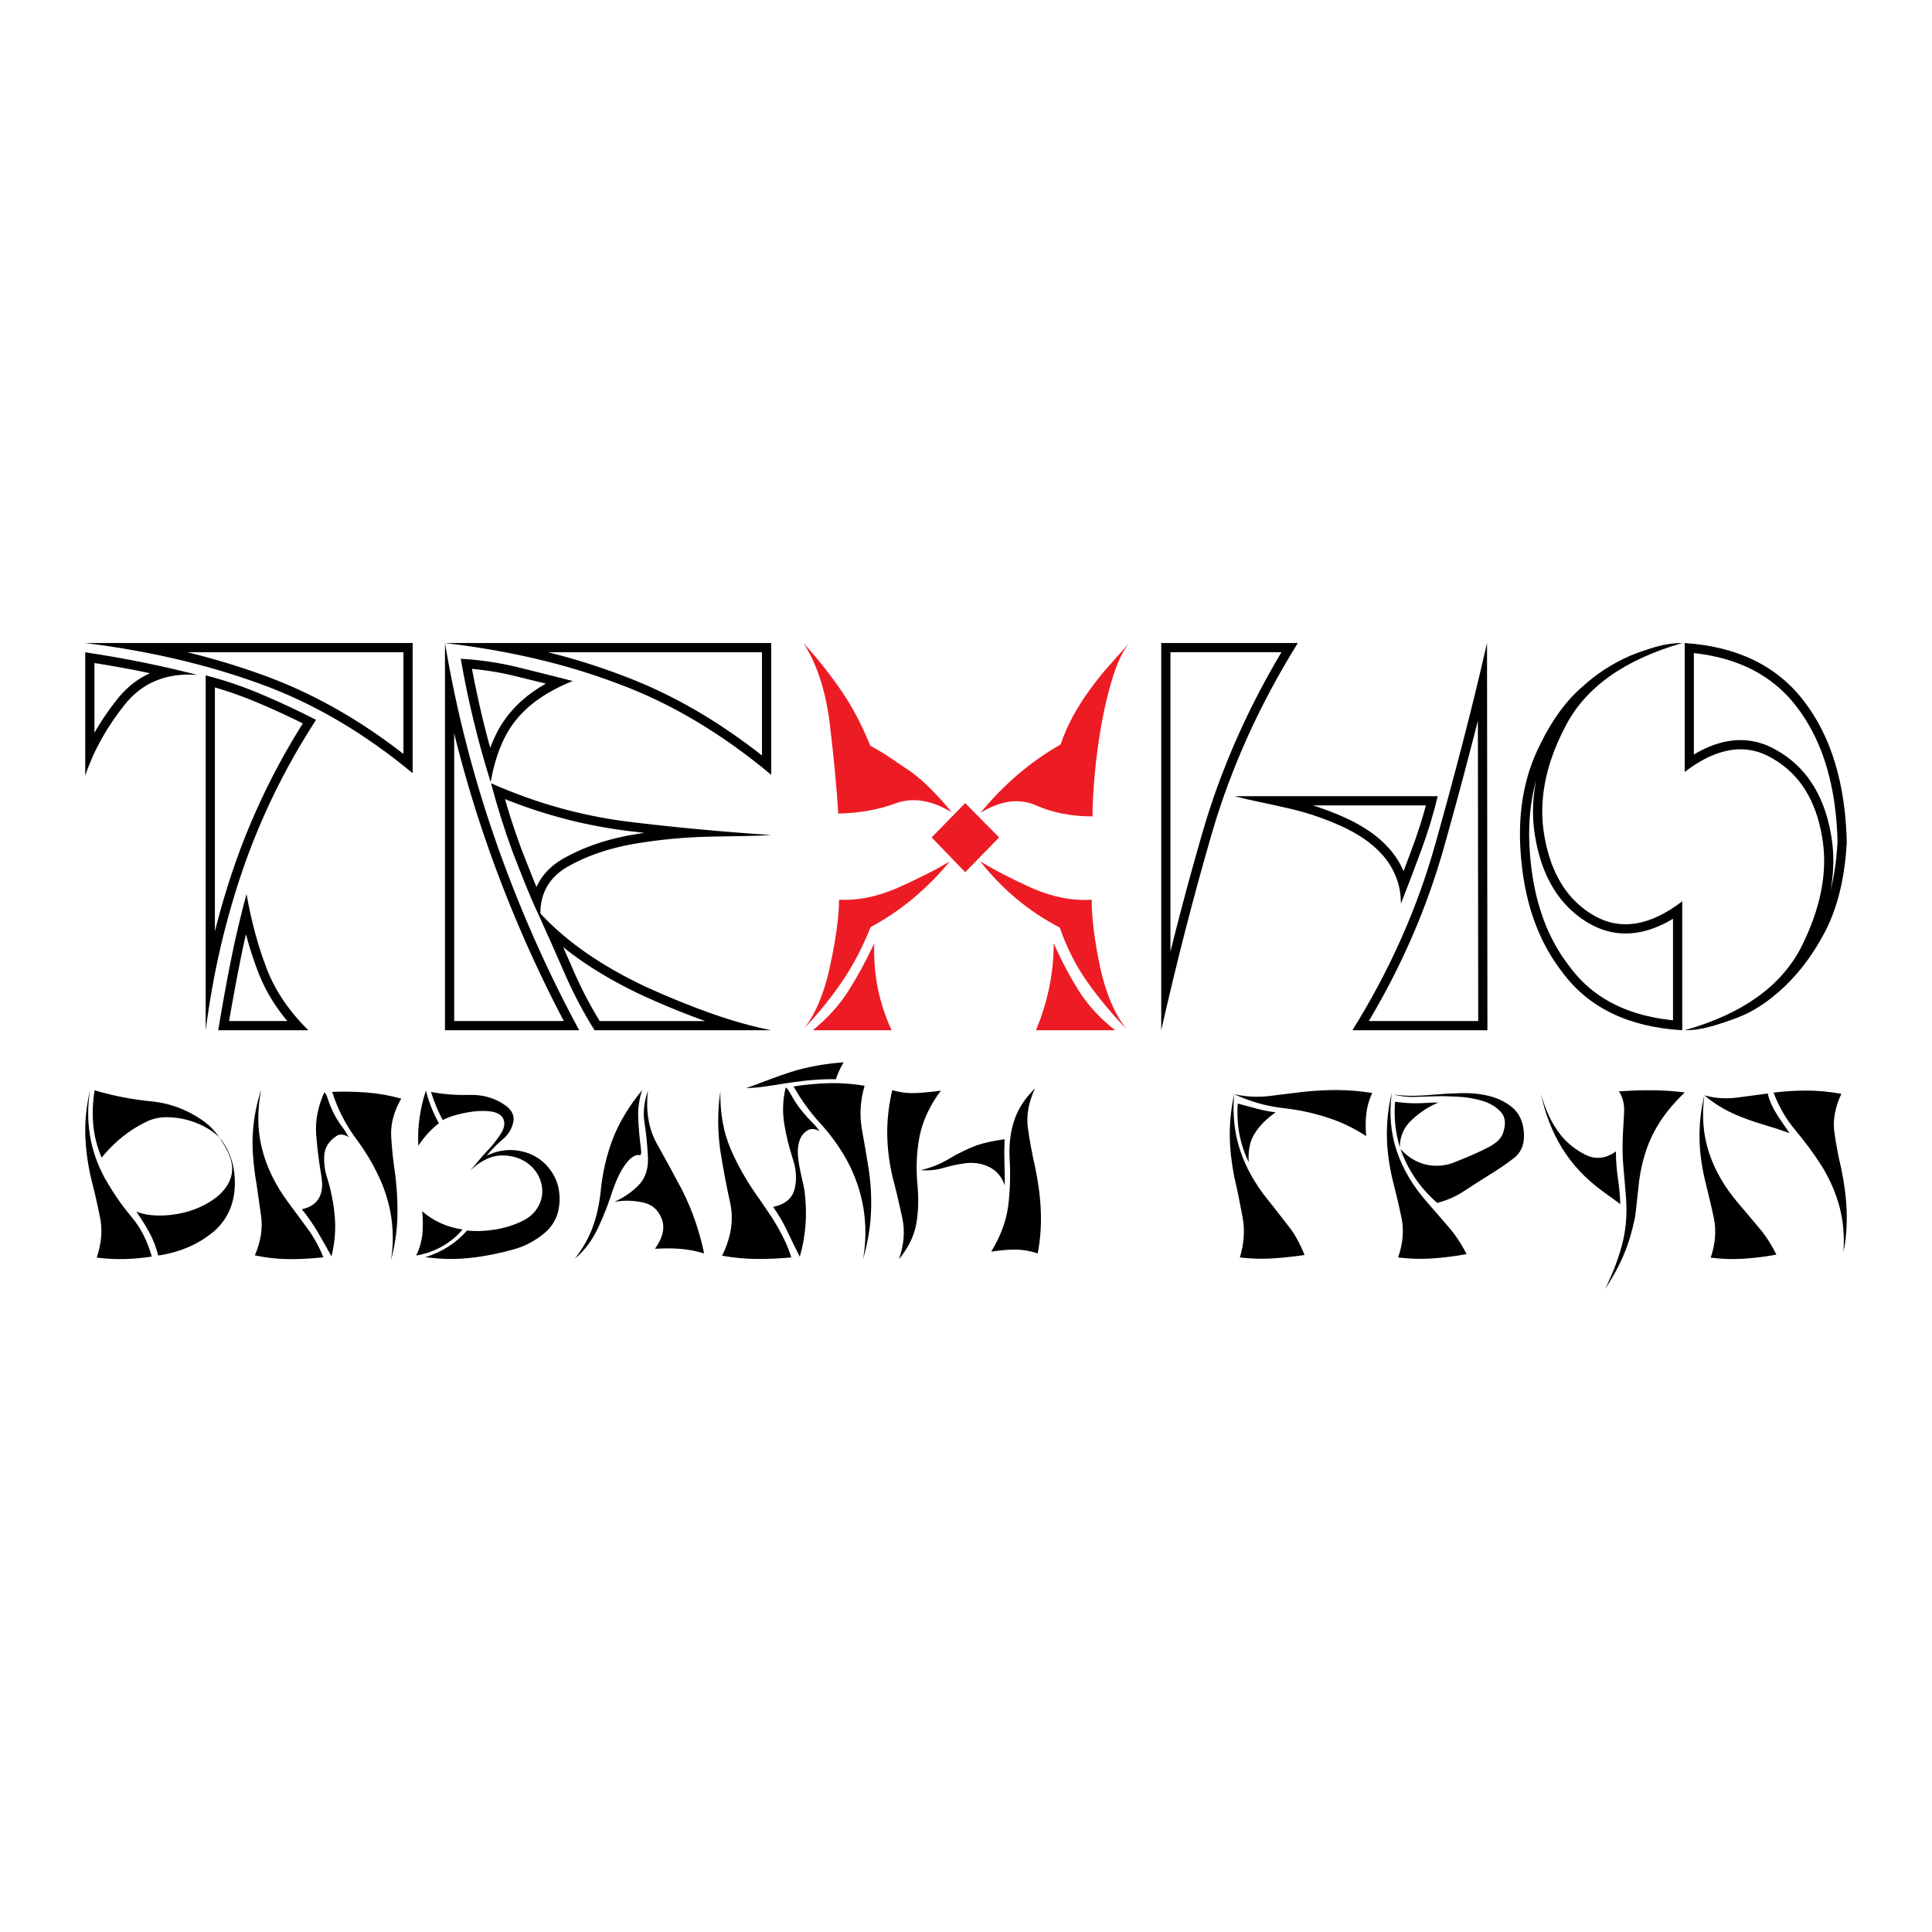
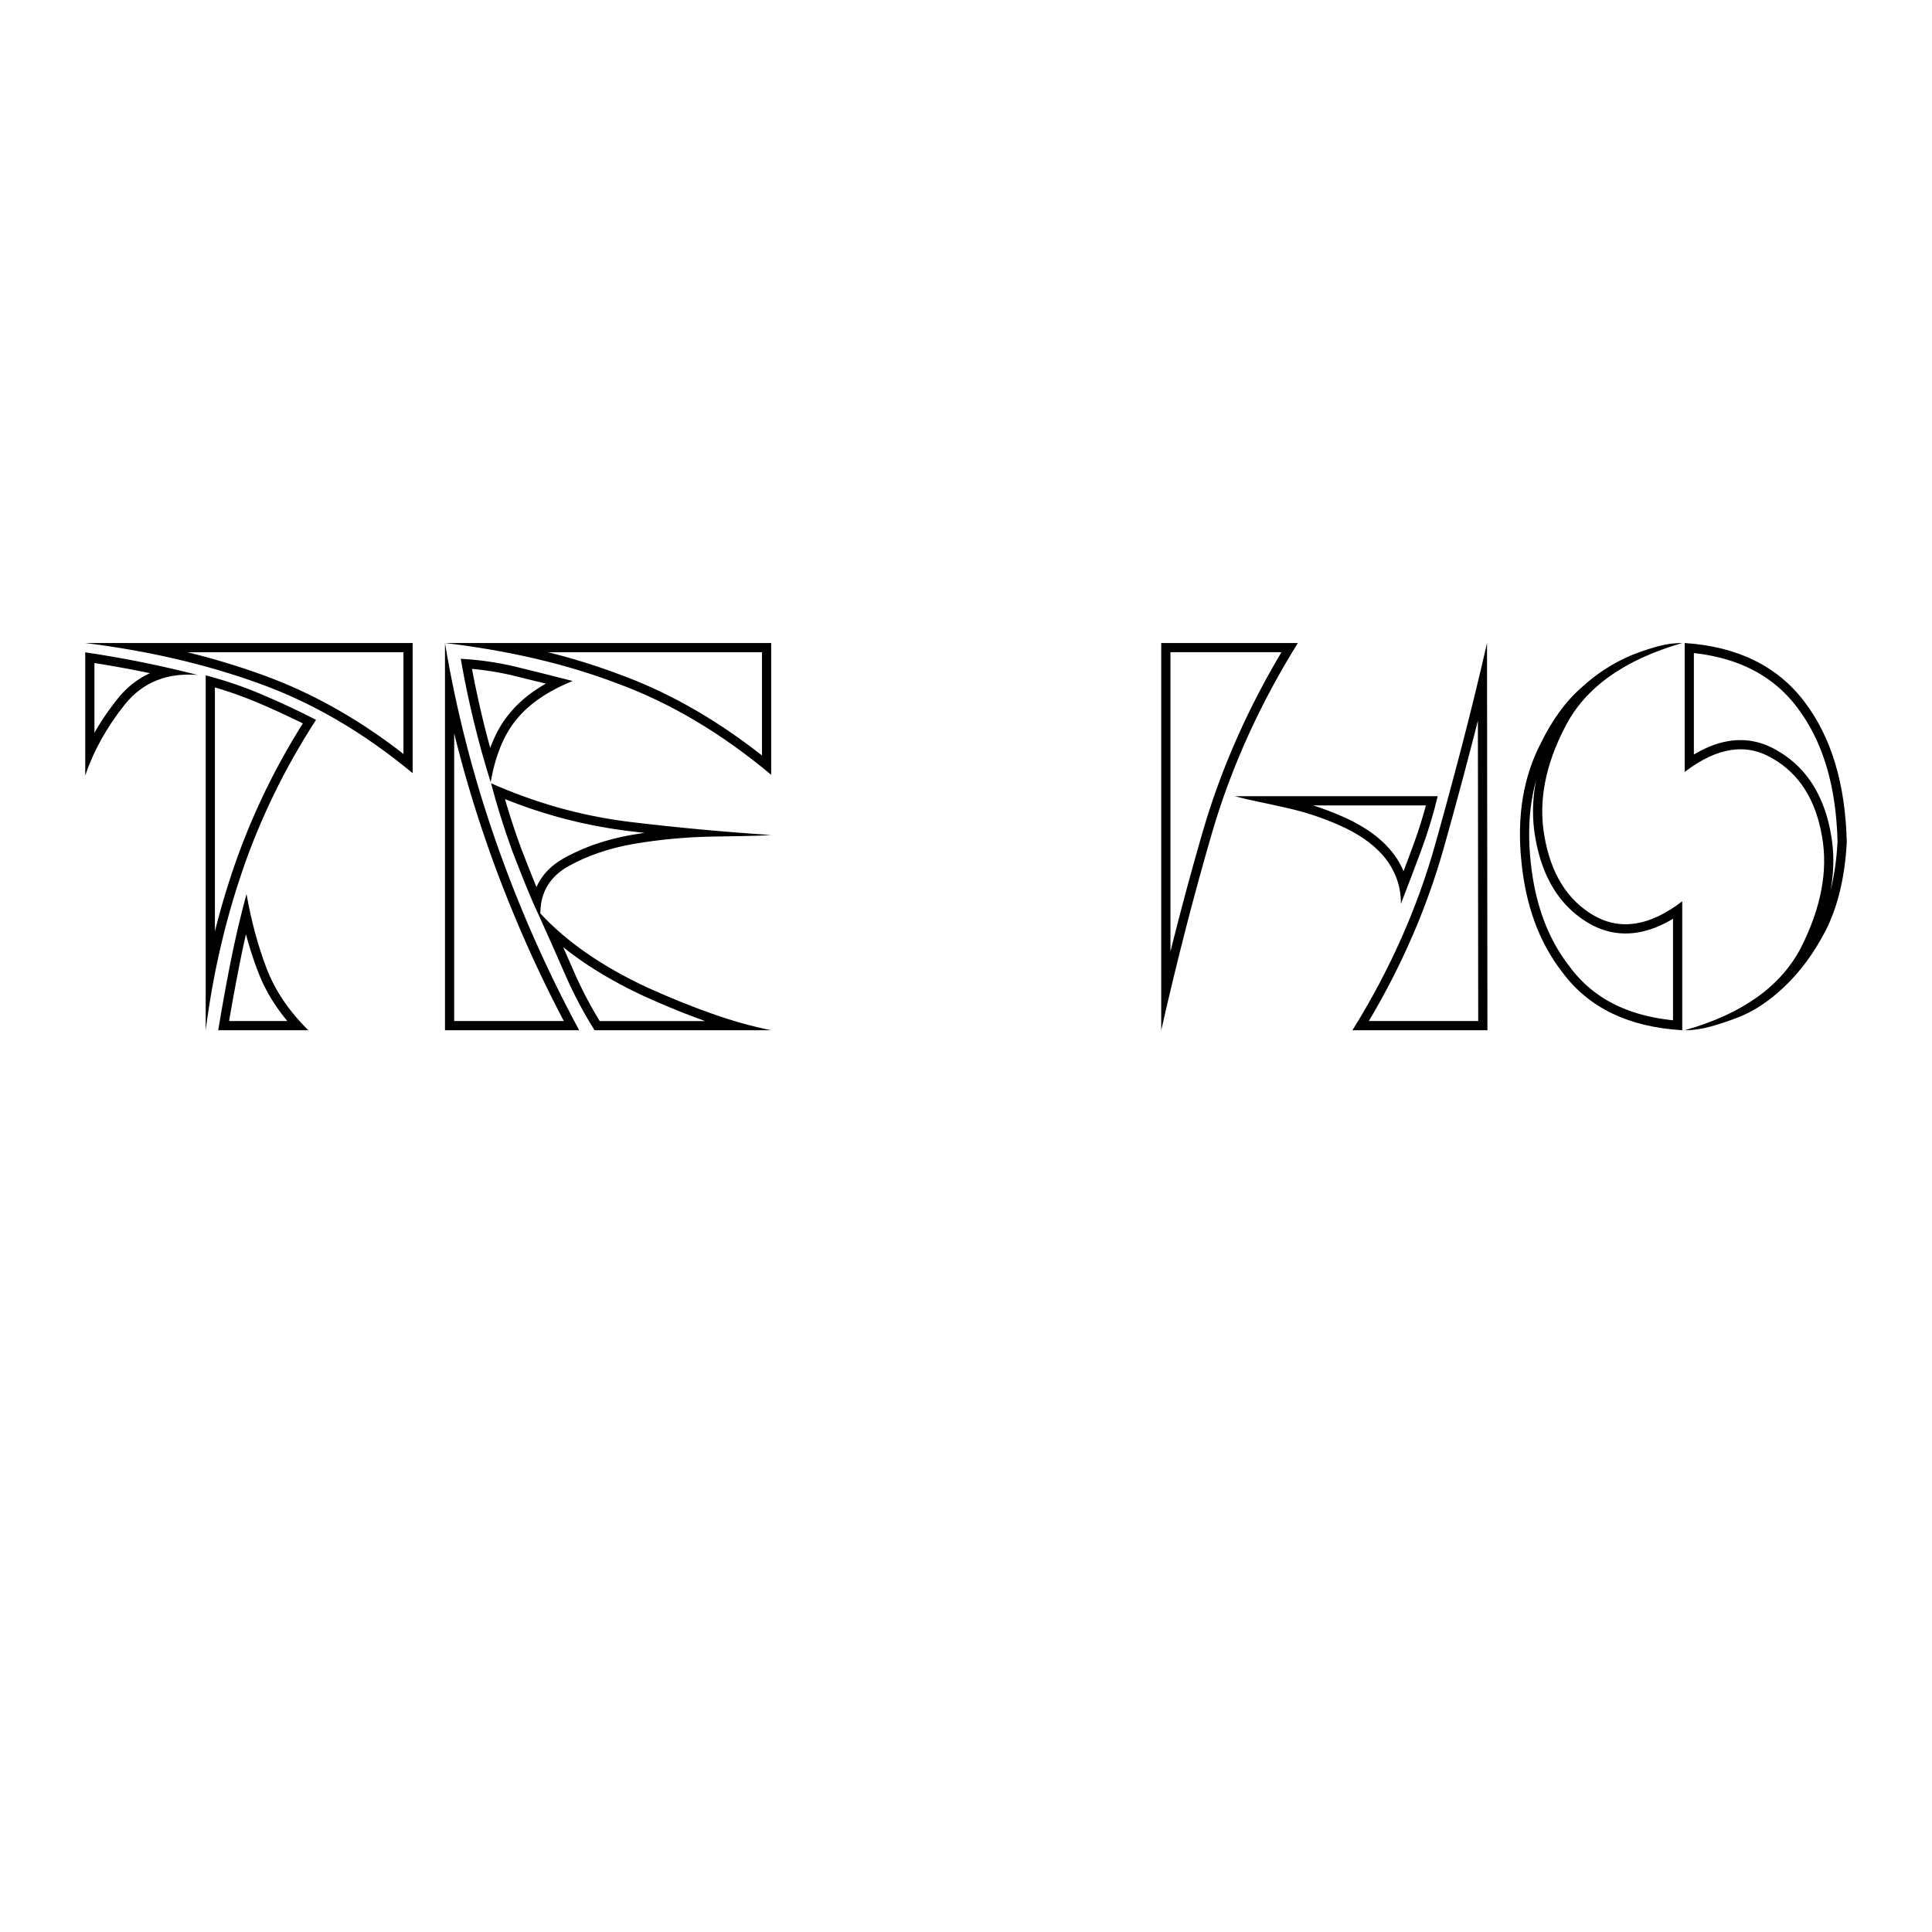
<svg xmlns="http://www.w3.org/2000/svg" version="1.0" id="Layer_1" x="0px" y="0px" width="192.756px" height="192.756px" viewBox="0 0 192.756 192.756" enable-background="new 0 0 192.756 192.756" xml:space="preserve">
  <g>
    <polygon fill-rule="evenodd" clip-rule="evenodd" fill="#FFFFFF" points="0,0 192.756,0 192.756,192.756 0,192.756 0,0  " />
-     <path fill-rule="evenodd" clip-rule="evenodd" fill="#ED1C24" d="M112.63,64.194c-0.726,0.806-1.425,1.593-2.097,2.359   c-0.673,0.766-1.298,1.553-1.875,2.359c-0.578,0.806-1.109,1.646-1.593,2.52c-0.484,0.874-0.901,1.822-1.251,2.843   c-3.011,1.721-5.673,3.992-7.984,6.815c2.043-1.237,3.897-1.479,5.564-0.726c1.641,0.726,3.509,1.089,5.605,1.089   c0-1.129,0.074-2.521,0.222-4.174c0.148-1.653,0.37-3.313,0.666-4.98c0.296-1.667,0.672-3.24,1.129-4.718   S112.012,64.974,112.63,64.194L112.63,64.194z M80.166,64.154c1.344,2.097,2.218,4.786,2.622,8.065   c0.403,3.361,0.686,6.345,0.847,8.953c2.124-0.054,4.02-0.39,5.687-1.008c1.72-0.645,3.603-0.349,5.646,0.887   c-1.479-1.801-2.85-3.159-4.113-4.073c-0.672-0.458-1.337-0.908-1.996-1.351c-0.659-0.444-1.338-0.854-2.037-1.23   c-0.807-2.016-1.754-3.824-2.843-5.424C82.888,67.373,81.618,65.767,80.166,64.154L80.166,64.154z M112.429,102.707   c-1.184-1.452-2.07-3.509-2.662-6.17c-0.564-2.662-0.847-4.92-0.847-6.775c-1.828,0.135-3.764-0.229-5.808-1.089   c-1.021-0.457-1.976-0.914-2.863-1.371c-0.887-0.457-1.707-0.914-2.46-1.371c2.231,2.823,4.88,5.027,7.944,6.614   c0.7,2.016,1.62,3.831,2.763,5.444C109.639,99.602,110.949,101.175,112.429,102.707L112.429,102.707z M80.247,102.586   c1.452-1.532,2.722-3.105,3.811-4.719c1.089-1.613,2.023-3.401,2.803-5.363c1.533-0.833,2.951-1.795,4.255-2.883   c1.304-1.089,2.521-2.319,3.649-3.69c-0.752,0.457-1.573,0.907-2.459,1.351c-0.887,0.443-1.842,0.894-2.863,1.351   c-1.022,0.43-2.01,0.74-2.964,0.928s-1.875,0.255-2.762,0.202c-0.027,1.801-0.336,4.046-0.928,6.735   C82.223,99.104,81.376,101.134,80.247,102.586L80.247,102.586z M103.354,102.787h7.904c-1.506-1.183-2.709-2.486-3.609-3.911   s-1.74-3.011-2.521-4.759C105.129,97.074,104.537,99.965,103.354,102.787L103.354,102.787z M88.958,102.787   c-1.263-2.715-1.841-5.605-1.734-8.67c-0.807,1.721-1.66,3.293-2.561,4.718c-0.9,1.426-2.09,2.742-3.569,3.952H88.958   L88.958,102.787z M92.95,83.551l3.347,3.468l3.387-3.468l-3.387-3.428L92.95,83.551L92.95,83.551z" />
-     <path fill-rule="evenodd" clip-rule="evenodd" d="M178.547,113.052c-0.211-0.316-0.428-0.63-0.65-0.94s-0.433-0.627-0.633-0.949   c-0.199-0.322-0.377-0.653-0.535-0.992c-0.158-0.34-0.278-0.697-0.36-1.072c-0.527,0.07-1.055,0.141-1.581,0.211   c-0.527,0.07-1.061,0.141-1.6,0.211c-0.527,0.059-1.051,0.07-1.572,0.035s-1.046-0.129-1.573-0.281   c0.949,0.809,2.016,1.464,3.198,1.968c0.855,0.363,1.733,0.677,2.636,0.94S177.668,112.735,178.547,113.052L178.547,113.052z    M170.042,109.273c-0.176,0.738-0.302,1.452-0.378,2.144s-0.111,1.377-0.105,2.056c0.006,0.68,0.053,1.362,0.141,2.047   c0.088,0.686,0.214,1.386,0.378,2.101c0.164,0.69,0.325,1.358,0.483,2.003s0.302,1.283,0.431,1.915   c0.258,1.242,0.152,2.554-0.316,3.937c1.124,0.141,2.223,0.176,3.295,0.105c1.071-0.07,2.158-0.205,3.259-0.404   c-0.515-1.043-1.101-1.944-1.757-2.706c-0.328-0.398-0.665-0.8-1.01-1.203c-0.347-0.404-0.7-0.823-1.063-1.257   c-1.336-1.559-2.296-3.219-2.882-4.981C169.931,113.265,169.772,111.347,170.042,109.273L170.042,109.273z M183.924,124.93   c0.141-0.715,0.234-1.412,0.281-2.091c0.047-0.68,0.059-1.354,0.035-2.021c-0.023-0.668-0.079-1.342-0.167-2.021   s-0.202-1.376-0.343-2.091c-0.164-0.668-0.305-1.317-0.422-1.95s-0.217-1.248-0.299-1.845c-0.152-1.184,0.082-2.443,0.703-3.778   c-1.16-0.211-2.293-0.319-3.4-0.325s-2.229,0.062-3.364,0.202c0.538,1.429,1.276,2.694,2.214,3.795   c0.468,0.562,0.919,1.137,1.353,1.723s0.855,1.201,1.266,1.845c0.819,1.348,1.408,2.715,1.766,4.104   C183.903,121.863,184.029,123.349,183.924,124.93L183.924,124.93z M153.735,109.098c0.422,2.026,1.128,3.846,2.118,5.456   c0.989,1.61,2.328,3.037,4.015,4.278c0.34,0.246,0.659,0.478,0.958,0.694s0.576,0.419,0.834,0.606   c-0.035-0.879-0.117-1.752-0.246-2.618c-0.129-0.867-0.193-1.746-0.193-2.636c-0.995,0.715-1.997,0.832-3.004,0.352   c-0.984-0.492-1.805-1.137-2.461-1.933c-0.503-0.633-0.916-1.304-1.238-2.013S153.935,109.848,153.735,109.098L153.735,109.098z    M160.132,128.603c0.387-0.574,0.735-1.146,1.046-1.714c0.31-0.567,0.588-1.145,0.834-1.73s0.46-1.187,0.642-1.801   c0.182-0.615,0.343-1.269,0.483-1.959c0.082-0.633,0.152-1.251,0.21-1.854c0.06-0.604,0.123-1.191,0.193-1.766   c0.13-0.914,0.313-1.769,0.554-2.565s0.542-1.541,0.905-2.231c0.715-1.383,1.745-2.712,3.093-3.989   c-1.102-0.141-2.196-0.214-3.286-0.22s-2.185,0.032-3.286,0.114c0.398,0.598,0.568,1.324,0.51,2.179   c-0.023,0.41-0.044,0.806-0.062,1.187s-0.038,0.74-0.062,1.081c-0.047,1.101-0.023,2.164,0.07,3.188   c0.094,1.025,0.182,2.082,0.264,3.172c0.105,1.617-0.041,3.154-0.439,4.612C161.402,125.765,160.847,127.196,160.132,128.603   L160.132,128.603z M139.187,109.924c-0.129,1.534,0.029,3.045,0.474,4.533c0-1.09,0.41-2.009,1.23-2.759   c0.844-0.772,1.723-1.341,2.636-1.704c-0.527,0.012-1.051,0.032-1.572,0.062s-1.046,0.026-1.573-0.009   c-0.199-0.012-0.4-0.029-0.606-0.053C139.57,109.971,139.374,109.947,139.187,109.924L139.187,109.924z M138.853,109.045   c-0.176,0.738-0.302,1.458-0.378,2.161s-0.111,1.396-0.105,2.082s0.053,1.374,0.141,2.065s0.214,1.405,0.378,2.144   c0.176,0.703,0.343,1.382,0.501,2.038s0.301,1.301,0.43,1.933c0.27,1.266,0.158,2.595-0.333,3.989   c1.171,0.141,2.313,0.173,3.426,0.097c1.113-0.076,2.249-0.22,3.409-0.431c-0.516-1.02-1.125-1.933-1.827-2.741   c-0.34-0.398-0.688-0.803-1.046-1.212c-0.357-0.41-0.724-0.832-1.098-1.266c-1.383-1.57-2.379-3.251-2.987-5.043   C138.753,113.069,138.583,111.13,138.853,109.045L138.853,109.045z M139.73,114.633c0.715,2.073,1.934,3.865,3.655,5.377   c0.984-0.246,1.88-0.639,2.688-1.178c0.41-0.27,0.823-0.536,1.239-0.8c0.416-0.263,0.834-0.529,1.256-0.799   c0.445-0.27,0.879-0.548,1.301-0.835s0.825-0.582,1.212-0.887c0.773-0.621,1.084-1.541,0.932-2.759   c-0.117-0.996-0.51-1.764-1.178-2.302c-0.656-0.527-1.417-0.896-2.284-1.107c-0.854-0.211-1.78-0.305-2.776-0.281   c-0.492,0.012-0.951,0.029-1.379,0.053s-0.829,0.053-1.204,0.088c-0.68,0.07-1.37,0.111-2.073,0.123s-1.405-0.029-2.108-0.123   c0.703,0.176,1.402,0.255,2.1,0.237s1.397-0.038,2.1-0.062c0.27-0.012,0.583-0.015,0.94-0.009s0.758,0.021,1.203,0.044   c0.867,0.035,1.699,0.17,2.495,0.404c0.762,0.223,1.383,0.585,1.863,1.089c0.468,0.492,0.556,1.184,0.264,2.074   c-0.164,0.585-0.697,1.101-1.6,1.546c-0.444,0.223-0.844,0.413-1.194,0.571c-0.352,0.158-0.656,0.29-0.914,0.396   c-0.398,0.164-0.797,0.324-1.195,0.482c-0.397,0.158-0.808,0.261-1.229,0.308c-0.809,0.082-1.563-0.022-2.267-0.316   C140.873,115.676,140.258,115.23,139.73,114.633L139.73,114.633z M123.495,110.1c-0.152,2.108,0.211,4.053,1.089,5.833   c-0.07-1.171,0.129-2.12,0.598-2.847c0.48-0.772,1.178-1.476,2.091-2.108c-0.667-0.082-1.306-0.208-1.915-0.377   C124.748,110.43,124.127,110.264,123.495,110.1L123.495,110.1z M123.126,109.168c0.796,0.363,1.602,0.662,2.416,0.896   s1.643,0.398,2.486,0.492c0.855,0.094,1.696,0.233,2.521,0.421c0.826,0.188,1.649,0.428,2.469,0.721   c1.137,0.41,2.231,0.961,3.286,1.651c-0.07-0.772-0.067-1.508,0.009-2.205c0.076-0.696,0.272-1.396,0.589-2.1   c-1.195-0.188-2.346-0.284-3.453-0.29c-1.106-0.006-2.258,0.056-3.453,0.185c-0.585,0.07-1.162,0.141-1.73,0.211   s-1.14,0.141-1.713,0.211c-0.562,0.059-1.128,0.073-1.696,0.044C124.289,109.376,123.712,109.297,123.126,109.168L123.126,109.168z    M123.126,109.168c-0.152,0.727-0.264,1.429-0.334,2.108s-0.103,1.354-0.097,2.021c0.006,0.667,0.047,1.341,0.123,2.021   c0.076,0.679,0.185,1.376,0.325,2.091c0.164,0.702,0.313,1.388,0.448,2.056s0.26,1.323,0.378,1.969   c0.246,1.276,0.157,2.617-0.264,4.023c1.101,0.129,2.176,0.161,3.224,0.097c1.049-0.064,2.124-0.179,3.225-0.343   c-0.223-0.562-0.466-1.084-0.729-1.564c-0.263-0.48-0.559-0.925-0.887-1.335s-0.659-0.835-0.993-1.273   c-0.334-0.439-0.683-0.882-1.045-1.327c-1.277-1.581-2.2-3.225-2.768-4.929C123.164,113.077,122.962,111.206,123.126,109.168   L123.126,109.168z M100.23,113.666c-0.996,0.129-1.904,0.322-2.724,0.58c-0.492,0.188-0.969,0.393-1.432,0.615   c-0.462,0.223-0.917,0.468-1.361,0.738c-0.891,0.539-1.839,0.919-2.847,1.142c0.761,0.07,1.505,0,2.231-0.211   c0.714-0.211,1.453-0.369,2.214-0.475c0.879-0.105,1.681,0.023,2.407,0.387c0.738,0.375,1.248,0.99,1.529,1.846   c0-0.773-0.012-1.541-0.035-2.303C100.189,115.225,100.195,114.451,100.23,113.666L100.23,113.666z M103.27,108.588   c-0.995,0.973-1.684,2.021-2.064,3.146c-0.38,1.125-0.541,2.372-0.482,3.743c0.105,1.71,0.059,3.332-0.141,4.867   c-0.199,1.499-0.762,3.011-1.688,4.533c0.785-0.129,1.558-0.196,2.319-0.202s1.535,0.12,2.319,0.378   c0.141-0.738,0.234-1.462,0.281-2.17c0.047-0.709,0.057-1.412,0.026-2.108c-0.029-0.697-0.091-1.4-0.185-2.109   c-0.093-0.708-0.216-1.432-0.368-2.17c-0.316-1.37-0.562-2.694-0.738-3.972C102.386,111.247,102.626,109.936,103.27,108.588   L103.27,108.588z M89.688,125.633c0.902-1.102,1.47-2.232,1.704-3.392c0.223-1.172,0.275-2.454,0.158-3.849   c-0.176-1.769-0.111-3.438,0.193-5.008c0.316-1.569,1.025-3.092,2.126-4.568c-0.843,0.117-1.661,0.196-2.451,0.237   s-1.59-0.056-2.398-0.29c-0.176,0.762-0.305,1.5-0.387,2.214c-0.082,0.715-0.12,1.427-0.114,2.135   c0.006,0.709,0.053,1.421,0.141,2.136c0.088,0.714,0.22,1.446,0.396,2.196c0.187,0.715,0.36,1.408,0.519,2.082   s0.307,1.339,0.448,1.994C90.302,122.833,90.191,124.203,89.688,125.633L89.688,125.633z M83.396,107.674   c0.164-0.526,0.422-1.089,0.773-1.687c-0.808,0.059-1.596,0.152-2.363,0.281s-1.543,0.299-2.328,0.51   c-0.855,0.258-1.699,0.545-2.531,0.86c-0.831,0.316-1.669,0.628-2.512,0.932c0.808-0.035,1.59-0.114,2.346-0.237   c0.755-0.123,1.538-0.242,2.346-0.36c0.738-0.105,1.458-0.185,2.162-0.237C81.991,107.683,82.693,107.662,83.396,107.674   L83.396,107.674z M78.389,108.5c-0.293,1.207-0.34,2.419-0.141,3.638c0.094,0.598,0.214,1.186,0.36,1.766s0.313,1.163,0.501,1.748   c0.339,1.043,0.398,2.027,0.175,2.952c-0.223,0.949-0.937,1.553-2.144,1.811c0.551,0.784,1.022,1.596,1.415,2.434   c0.392,0.837,0.805,1.684,1.239,2.539c0.609-2.085,0.767-4.282,0.474-6.59c-0.047-0.27-0.111-0.58-0.193-0.932   c-0.082-0.351-0.164-0.723-0.246-1.115c-0.083-0.393-0.147-0.788-0.193-1.186c-0.047-0.398-0.05-0.776-0.009-1.134   c0.041-0.357,0.138-0.683,0.29-0.976c0.152-0.293,0.386-0.527,0.703-0.702c0.316-0.176,0.697-0.141,1.142,0.105   c-0.199-0.305-0.454-0.609-0.764-0.914c-0.311-0.305-0.589-0.609-0.835-0.914c-0.41-0.479-0.761-0.978-1.054-1.493   c-0.035-0.059-0.079-0.135-0.132-0.229c-0.052-0.094-0.12-0.205-0.202-0.334C78.611,108.693,78.482,108.535,78.389,108.5   L78.389,108.5z M71.87,108.887c-0.281,1.897-0.287,3.836-0.018,5.816c0.293,1.862,0.626,3.637,1.001,5.324   c0.363,1.675,0.094,3.426-0.809,5.254c1.172,0.211,2.323,0.319,3.453,0.325s2.281-0.044,3.453-0.149   c-0.176-0.562-0.378-1.09-0.606-1.582c-0.229-0.491-0.477-0.972-0.747-1.44c-0.269-0.469-0.556-0.929-0.861-1.379   c-0.304-0.451-0.621-0.917-0.949-1.397c-1.206-1.663-2.172-3.345-2.899-5.043C72.174,112.939,71.834,111.03,71.87,108.887   L71.87,108.887z M86.12,125.598c0.21-0.75,0.381-1.485,0.51-2.205c0.128-0.721,0.213-1.438,0.254-2.152   c0.041-0.715,0.047-1.436,0.018-2.162c-0.029-0.726-0.097-1.476-0.202-2.249c-0.117-0.726-0.234-1.438-0.351-2.135   c-0.118-0.697-0.24-1.396-0.37-2.1c-0.234-1.406-0.14-2.829,0.281-4.271c-1.207-0.199-2.386-0.283-3.541-0.255   c-1.153,0.03-2.334,0.138-3.541,0.325c0.375,0.668,0.782,1.307,1.221,1.915c0.439,0.609,0.917,1.195,1.432,1.758   s0.993,1.147,1.432,1.757s0.846,1.248,1.221,1.915C86.149,118.82,86.694,122.106,86.12,125.598L86.12,125.598z M64.647,108.816   c-0.387,1.113-0.504,2.167-0.352,3.163c0.082,0.504,0.149,1.016,0.202,1.537s0.097,1.063,0.132,1.626   c0.105,1.265-0.158,2.255-0.791,2.969c-0.633,0.703-1.482,1.307-2.548,1.811c0.843-0.176,1.751-0.17,2.724,0.018   c0.984,0.176,1.651,0.727,2.003,1.651c0.105,0.281,0.158,0.557,0.158,0.826c0,0.258-0.035,0.51-0.105,0.756   s-0.17,0.489-0.299,0.729c-0.129,0.24-0.269,0.472-0.422,0.694c0.844-0.059,1.669-0.059,2.478,0   c0.809,0.059,1.617,0.211,2.425,0.457c-0.223-1.066-0.513-2.123-0.87-3.172c-0.357-1.048-0.793-2.088-1.309-3.119   c-0.445-0.843-0.881-1.654-1.309-2.434c-0.427-0.778-0.847-1.537-1.257-2.275C64.7,112.564,64.413,110.819,64.647,108.816   L64.647,108.816z M64.067,108.764c-1.276,1.546-2.243,3.14-2.899,4.779c-0.316,0.82-0.58,1.679-0.791,2.574   c-0.21,0.896-0.363,1.843-0.457,2.838c-0.141,1.277-0.407,2.449-0.8,3.515c-0.392,1.065-0.987,2.108-1.783,3.128   c0.503-0.422,0.949-0.894,1.335-1.415c0.387-0.521,0.727-1.098,1.02-1.73s0.559-1.256,0.8-1.871   c0.24-0.615,0.454-1.228,0.641-1.837c0.047-0.141,0.117-0.331,0.211-0.571c0.093-0.239,0.205-0.497,0.333-0.772   s0.275-0.548,0.439-0.817s0.339-0.513,0.527-0.729c0.188-0.216,0.387-0.383,0.598-0.5s0.428-0.152,0.65-0.105   c0.07-0.105,0.094-0.258,0.07-0.457s-0.041-0.363-0.052-0.492c-0.117-0.926-0.196-1.848-0.237-2.768   C63.631,110.611,63.763,109.689,64.067,108.764L64.067,108.764z M46.777,116.935l0.123-0.123L46.777,116.935L46.777,116.935z    M43.79,112.067c-0.293-0.527-0.545-1.058-0.756-1.59c-0.211-0.533-0.392-1.087-0.544-1.661c-0.293,0.891-0.504,1.793-0.633,2.706   c-0.129,0.914-0.17,1.845-0.123,2.794c0.293-0.445,0.609-0.855,0.949-1.23C43.022,112.712,43.392,112.371,43.79,112.067   L43.79,112.067z M42.121,120.854c0.082,0.808,0.088,1.566,0.018,2.275c-0.07,0.708-0.275,1.42-0.615,2.135   c0.421-0.07,0.849-0.179,1.283-0.325c0.433-0.146,0.849-0.331,1.248-0.554c0.398-0.223,0.776-0.478,1.133-0.765   c0.357-0.287,0.676-0.605,0.958-0.957C44.61,122.44,43.269,121.837,42.121,120.854L42.121,120.854z M46.602,122.769   c-1.137,1.276-2.524,2.161-4.165,2.653c1.5,0.211,2.967,0.24,4.402,0.088c1.435-0.152,2.884-0.434,4.349-0.844   c1.125-0.293,2.173-0.844,3.146-1.651c0.937-0.785,1.435-1.84,1.494-3.163c0.035-0.984-0.161-1.854-0.589-2.609   c-0.428-0.756-0.99-1.347-1.687-1.775c-0.697-0.427-1.485-0.667-2.364-0.72c-0.878-0.053-1.757,0.132-2.636,0.554   c0.457-0.562,0.978-1.096,1.564-1.6c0.551-0.445,0.908-0.995,1.072-1.651c0.176-0.656-0.058-1.23-0.703-1.722   c-1.042-0.762-2.255-1.125-3.637-1.09c-1.359,0.035-2.642-0.064-3.849-0.299c0.34,1.078,0.732,2.015,1.177,2.812   c0.141-0.082,0.322-0.167,0.545-0.255s0.471-0.17,0.747-0.246c0.275-0.076,0.565-0.146,0.87-0.21   c0.304-0.065,0.615-0.114,0.931-0.15c0.316-0.035,0.626-0.052,0.931-0.052s0.583,0.02,0.835,0.061s0.475,0.111,0.668,0.211   s0.342,0.231,0.448,0.396c0.293,0.48,0.199,1.066-0.281,1.758c-0.234,0.339-0.451,0.632-0.65,0.878   c-0.2,0.246-0.381,0.451-0.545,0.615c-0.316,0.328-0.618,0.668-0.905,1.019c-0.287,0.352-0.577,0.697-0.87,1.037   c0.597-0.598,1.245-1.03,1.941-1.3s1.473-0.311,2.328-0.123c0.551,0.129,1.028,0.34,1.432,0.632   c0.404,0.293,0.729,0.636,0.976,1.028s0.407,0.812,0.483,1.256c0.076,0.445,0.059,0.885-0.053,1.318s-0.322,0.844-0.632,1.23   c-0.311,0.387-0.729,0.709-1.256,0.966c-0.844,0.41-1.751,0.694-2.724,0.853C48.423,122.83,47.492,122.862,46.602,122.769   L46.602,122.769z M32.351,108.992c-0.632,1.406-0.902,2.8-0.809,4.183c0.106,1.37,0.281,2.775,0.528,4.217   c0.07,0.422,0.087,0.809,0.052,1.159c-0.035,0.352-0.129,0.668-0.281,0.949c-0.152,0.281-0.369,0.519-0.65,0.712   s-0.638,0.337-1.072,0.431c0.597,0.749,1.125,1.511,1.581,2.284c0.457,0.772,0.914,1.581,1.371,2.425   c0.328-1.336,0.439-2.645,0.333-3.928c-0.105-1.282-0.357-2.58-0.755-3.892c-0.246-0.738-0.345-1.487-0.299-2.249   c0.047-0.773,0.439-1.412,1.177-1.916c0.352-0.258,0.773-0.228,1.265,0.088c-0.211-0.386-0.445-0.752-0.703-1.098   s-0.486-0.706-0.686-1.081c-0.117-0.211-0.226-0.43-0.325-0.659c-0.1-0.229-0.19-0.46-0.272-0.693   c-0.023-0.047-0.047-0.111-0.07-0.193s-0.059-0.188-0.105-0.316C32.538,109.168,32.445,109.027,32.351,108.992L32.351,108.992z    M39.011,125.738c0.375-1.441,0.585-2.832,0.632-4.174c0.046-1.341-0.018-2.75-0.193-4.226c-0.211-1.394-0.352-2.706-0.421-3.937   c-0.07-1.241,0.263-2.507,1.001-3.795c-1.159-0.316-2.304-0.519-3.435-0.606c-1.13-0.088-2.281-0.108-3.453-0.062   c0.539,1.698,1.33,3.251,2.372,4.656c0.527,0.703,1.008,1.43,1.441,2.179c0.434,0.75,0.82,1.529,1.16,2.337   C39.122,120.596,39.42,123.138,39.011,125.738L39.011,125.738z M26.06,108.693c-0.234,0.738-0.419,1.453-0.554,2.145   c-0.134,0.69-0.226,1.385-0.272,2.081c-0.047,0.697-0.05,1.397-0.009,2.101c0.041,0.702,0.114,1.429,0.22,2.179   c0.117,0.715,0.223,1.408,0.316,2.082s0.188,1.333,0.281,1.977c0.188,1.277-0.018,2.606-0.615,3.989   c1.16,0.246,2.296,0.372,3.409,0.378s2.255-0.056,3.426-0.185c-0.433-1.078-0.972-2.05-1.617-2.917   c-0.304-0.422-0.624-0.855-0.958-1.3c-0.334-0.445-0.671-0.902-1.01-1.371c-1.242-1.687-2.091-3.45-2.548-5.289   C25.673,112.723,25.65,110.768,26.06,108.693L26.06,108.693z M8.998,108.693c-0.176,0.762-0.305,1.497-0.387,2.205   c-0.082,0.709-0.117,1.415-0.105,2.118c0.012,0.702,0.062,1.408,0.149,2.117s0.213,1.438,0.378,2.188   c0.176,0.702,0.343,1.391,0.501,2.064c0.158,0.674,0.301,1.339,0.43,1.995c0.281,1.288,0.176,2.652-0.316,4.094   c0.949,0.117,1.872,0.164,2.768,0.141s1.807-0.105,2.733-0.246c-0.223-0.773-0.504-1.497-0.844-2.17   c-0.34-0.674-0.756-1.298-1.248-1.871c-0.492-0.586-0.952-1.192-1.379-1.819s-0.834-1.279-1.222-1.959   C8.969,114.809,8.482,111.856,8.998,108.693L8.998,108.693z M20.525,112.015c0.82,0.632,1.546,1.587,2.179,2.864   c0.644,1.265,0.609,2.431-0.105,3.496c-0.281,0.422-0.639,0.797-1.072,1.125c-0.434,0.328-0.908,0.615-1.424,0.861   c-0.515,0.246-1.06,0.442-1.634,0.589c-0.574,0.146-1.148,0.243-1.722,0.29c-0.574,0.047-1.13,0.044-1.669-0.009   c-0.539-0.054-1.031-0.167-1.476-0.343c0.492,0.702,0.928,1.402,1.309,2.1c0.38,0.696,0.67,1.455,0.87,2.275   c0.996-0.141,1.962-0.404,2.899-0.791c0.938-0.387,1.81-0.914,2.619-1.581c1.323-1.136,2.032-2.63,2.126-4.481   c0.082-1.827-0.386-3.42-1.406-4.779c-0.281-0.34-0.706-0.683-1.274-1.028c-0.568-0.345-1.204-0.62-1.907-0.825   s-1.432-0.311-2.188-0.316s-1.456,0.155-2.1,0.483c-0.855,0.41-1.655,0.92-2.398,1.528c-0.744,0.609-1.415,1.283-2.012,2.021   c-0.458-1.066-0.736-2.161-0.835-3.286c-0.1-1.125-0.056-2.267,0.132-3.427c1.862,0.551,3.766,0.92,5.711,1.107   C17.104,110.088,18.896,110.796,20.525,112.015L20.525,112.015z" />
    <path fill-rule="evenodd" clip-rule="evenodd" d="M152.976,80.071L153,79.714l0.032-0.358l0.041-0.359l0.049-0.36l0.058-0.36   l0.064-0.361l0.013-0.062l-0.056,0.204l-0.085,0.335l-0.079,0.339l-0.073,0.343l-0.067,0.346l-0.06,0.35l-0.056,0.353l-0.049,0.356   l-0.042,0.359l-0.036,0.364l-0.03,0.367l-0.023,0.37l-0.019,0.374l-0.011,0.377l-0.006,0.382l0.001,0.384l0.007,0.388l0.014,0.392   l0.02,0.396l0.025,0.399l0.032,0.402l0.039,0.409l0.042,0.403l0.047,0.396l0.052,0.391l0.058,0.387l0.062,0.382l0.067,0.377   l0.072,0.373l0.079,0.369l0.083,0.364l0.088,0.359l0.094,0.354l0.099,0.351l0.104,0.346l0.109,0.341l0.113,0.336l0.119,0.333   l0.124,0.328l0.129,0.323l0.135,0.319l0.139,0.313l0.146,0.31l0.149,0.305l0.154,0.3l0.159,0.297l0.165,0.292l0.17,0.288   l0.174,0.283l0.181,0.28L156,95.616l0.19,0.271l0.195,0.267l0.207,0.271l0.241,0.319l0.239,0.296l0.247,0.288l0.254,0.279   l0.262,0.27l0.269,0.262l0.276,0.252l0.283,0.243l0.291,0.234l0.299,0.226l0.307,0.218l0.315,0.208l0.321,0.2l0.33,0.191   l0.339,0.183l0.346,0.174l0.354,0.166l0.363,0.157l0.371,0.147l0.379,0.14l0.388,0.132l0.396,0.122l0.404,0.114l0.414,0.104   l0.421,0.096l0.43,0.088l0.439,0.078l0.447,0.069l0.456,0.062l0.444,0.05V91.664l-0.105,0.064l-0.315,0.18l-0.315,0.168   l-0.315,0.156l-0.314,0.144l-0.314,0.132l-0.314,0.12l-0.314,0.107l-0.313,0.095l-0.314,0.083l-0.312,0.069l-0.313,0.057   l-0.312,0.043l-0.312,0.03l-0.311,0.018l-0.311,0.003l-0.309-0.01l-0.308-0.023l-0.306-0.037l-0.304-0.051l-0.302-0.064   l-0.299-0.078l-0.297-0.091l-0.294-0.104l-0.291-0.117l-0.288-0.13l-0.285-0.142l-0.281-0.155l-0.271-0.163l-0.262-0.168   l-0.256-0.176l-0.248-0.183l-0.243-0.19l-0.237-0.197l-0.23-0.205l-0.224-0.212l-0.218-0.218l-0.212-0.226l-0.204-0.232   l-0.198-0.24l-0.19-0.246l-0.185-0.253l-0.178-0.26l-0.171-0.266l-0.165-0.272l-0.157-0.28l-0.151-0.285l-0.144-0.292l-0.138-0.297   l-0.131-0.305l-0.125-0.31l-0.118-0.317l-0.111-0.322l-0.104-0.329l-0.099-0.334l-0.092-0.341l-0.086-0.347l-0.079-0.353   l-0.072-0.359l-0.066-0.363l-0.058-0.343l-0.05-0.348l-0.041-0.35L153,82.196l-0.024-0.352l-0.017-0.353l-0.008-0.354v-0.354   l0.008-0.355L152.976,80.071L152.976,80.071z M167.838,64.154c-0.887,0-1.787,0.134-2.701,0.403   c-0.914,0.269-1.762,0.564-2.541,0.887c-1.774,0.78-3.36,1.815-4.758,3.106c-1.587,1.371-2.958,3.239-4.114,5.605   c-1.747,3.361-2.393,7.286-1.936,11.775c0.431,4.437,1.788,8.119,4.073,11.05c2.608,3.549,6.6,5.484,11.977,5.807V89.923   c-3.226,2.473-6.17,2.944-8.831,1.411c-2.635-1.532-4.274-4.167-4.92-7.904c-0.618-3.468,0.08-7.125,2.097-10.97   C158.174,68.59,162.059,65.82,167.838,64.154L167.838,64.154z M183.332,84.022l-0.015-0.496l-0.023-0.524l-0.031-0.516l-0.037-0.51   l-0.045-0.502l-0.053-0.495l-0.06-0.488l-0.066-0.481l-0.073-0.474l-0.081-0.467l-0.088-0.46l-0.096-0.453l-0.103-0.445   l-0.109-0.439l-0.116-0.431l-0.123-0.425L182.082,76l-0.138-0.411l-0.145-0.404l-0.151-0.396l-0.159-0.389l-0.165-0.384   l-0.173-0.376l-0.18-0.369l-0.187-0.362l-0.193-0.355l-0.2-0.349l-0.207-0.342l-0.214-0.335l-0.221-0.329l-0.229-0.323   l-0.234-0.316l-0.242-0.309l-0.247-0.299l-0.253-0.289l-0.261-0.281l-0.267-0.271l-0.274-0.263l-0.281-0.253l-0.288-0.245   l-0.295-0.235l-0.302-0.228l-0.31-0.219l-0.316-0.21l-0.323-0.201l-0.331-0.193l-0.339-0.184l-0.346-0.176l-0.354-0.167   l-0.361-0.159l-0.368-0.15l-0.377-0.141l-0.384-0.132l-0.393-0.125l-0.399-0.116l-0.407-0.106l-0.416-0.098l-0.424-0.089   l-0.432-0.081l-0.439-0.071l-0.448-0.063l-0.411-0.049v10.122l0.106-0.064l0.315-0.179l0.315-0.167l0.315-0.155l0.313-0.143   l0.314-0.131l0.314-0.118l0.313-0.106l0.313-0.092l0.313-0.081l0.313-0.067l0.312-0.054l0.312-0.041l0.311-0.027l0.311-0.014h0.31   l0.308,0.014l0.307,0.028l0.305,0.041l0.303,0.055l0.3,0.069l0.298,0.082l0.295,0.096l0.292,0.109l0.289,0.122l0.285,0.135   l0.282,0.148l0.271,0.155l0.264,0.157l0.264,0.168l0.258,0.175l0.251,0.182l0.245,0.189l0.238,0.196l0.231,0.204l0.227,0.21   l0.219,0.217l0.212,0.224l0.205,0.231l0.199,0.237l0.192,0.245l0.185,0.251l0.178,0.257l0.172,0.264l0.165,0.271l0.157,0.276   l0.151,0.283l0.144,0.289l0.138,0.295l0.13,0.301l0.124,0.307l0.117,0.313l0.11,0.319l0.104,0.325l0.097,0.331l0.09,0.337   l0.084,0.342l0.077,0.349l0.07,0.354l0.064,0.359l0.055,0.336l0.047,0.342l0.039,0.343l0.031,0.345l0.022,0.347l0.015,0.349   l0.007,0.35l-0.001,0.351l-0.01,0.353l-0.018,0.354l-0.025,0.355l-0.033,0.356l-0.041,0.358l-0.05,0.358l-0.057,0.361l-0.041,0.224   l0.054-0.217l0.062-0.265l0.059-0.269l0.056-0.271l0.053-0.275l0.05-0.278l0.048-0.281l0.044-0.285l0.042-0.289l0.039-0.291   l0.035-0.295l0.033-0.298l0.03-0.302l0.027-0.304l0.024-0.308l0.021-0.311L183.332,84.022L183.332,84.022z M168.081,102.787   c0.86,0,1.74-0.127,2.641-0.383c0.901-0.255,1.769-0.544,2.602-0.867c1.586-0.591,3.159-1.626,4.718-3.105   c1.587-1.505,2.958-3.374,4.113-5.605c1.211-2.393,1.909-5.323,2.098-8.791c-0.135-5.834-1.546-10.512-4.234-14.034   c-2.688-3.549-6.668-5.498-11.937-5.848v12.864c3.226-2.474,6.156-2.917,8.791-1.331c2.661,1.532,4.302,4.141,4.92,7.823   c0.592,3.388-0.107,7.057-2.097,11.01C177.679,98.419,173.807,101.175,168.081,102.787L168.081,102.787z M122.184,76.58l0.239-0.6   l0.244-0.599l0.25-0.597l0.255-0.597l0.261-0.595l0.267-0.594l0.272-0.593l0.277-0.591l0.282-0.59l0.288-0.589l0.294-0.587   l0.3-0.586l0.305-0.585l0.311-0.584l0.315-0.583l0.321-0.581l0.326-0.58l0.332-0.579l0.338-0.577l0.19-0.321h-11.076v29.874   l0.077-0.312l0.079-0.312l0.078-0.312l0.079-0.312l0.079-0.311l0.079-0.311l0.079-0.31l0.08-0.31l0.079-0.309l0.08-0.31l0.08-0.309   l0.081-0.309l0.081-0.309l0.081-0.308l0.081-0.309l0.082-0.308l0.082-0.308l0.082-0.308l0.083-0.308l0.082-0.308l0.083-0.307   l0.084-0.307l0.083-0.307l0.084-0.307l0.084-0.306l0.085-0.307l0.085-0.306l0.085-0.306l0.085-0.306l0.086-0.305l0.086-0.305   l0.086-0.305l0.086-0.305l0.087-0.305l0.087-0.305l0.087-0.304l0.088-0.304l0.088-0.304l0.088-0.304l0.09-0.307l0.184-0.612   l0.189-0.611l0.195-0.609l0.2-0.608l0.206-0.607l0.212-0.606l0.217-0.604l0.222-0.604l0.229-0.603L122.184,76.58L122.184,76.58z    M115.856,102.787c0.779-3.441,1.593-6.808,2.439-10.102c0.848-3.293,1.741-6.553,2.682-9.779   c1.909-6.453,4.745-12.704,8.51-18.752h-13.631V102.787L115.856,102.787z M142.125,90.406l-0.231,0.601l-0.236,0.599l-0.243,0.598   l-0.249,0.596l-0.255,0.594l-0.26,0.593l-0.266,0.592l-0.271,0.59l-0.277,0.588l-0.283,0.587l-0.289,0.586l-0.294,0.584l-0.3,0.582   l-0.307,0.581l-0.312,0.58l-0.316,0.578l-0.323,0.577l-0.329,0.575l-0.335,0.574l-0.182,0.307h10.914l-0.031-29.977l-0.02,0.079   l-0.08,0.313l-0.079,0.313l-0.079,0.312l-0.08,0.312l-0.08,0.312l-0.08,0.312l-0.081,0.311l-0.08,0.311l-0.081,0.311l-0.081,0.31   l-0.081,0.31l-0.082,0.31l-0.081,0.31l-0.082,0.309l-0.081,0.31l-0.082,0.31l-0.083,0.309l-0.082,0.309l-0.082,0.309l-0.083,0.309   l-0.083,0.309l-0.082,0.308l-0.084,0.308l-0.083,0.309l-0.084,0.308l-0.083,0.307l-0.083,0.308l-0.084,0.308l-0.085,0.307   l-0.084,0.307l-0.084,0.307l-0.085,0.307l-0.085,0.307l-0.084,0.306l-0.085,0.306l-0.085,0.306l-0.086,0.306l-0.085,0.306   l-0.086,0.306l-0.086,0.306l-0.173,0.612l-0.18,0.613l-0.186,0.612l-0.191,0.61l-0.197,0.609l-0.202,0.607l-0.209,0.606   l-0.214,0.605l-0.221,0.604L142.125,90.406L142.125,90.406z M148.36,64.154c-0.779,3.415-1.6,6.775-2.46,10.082   c-0.86,3.307-1.747,6.587-2.661,9.84c-1.802,6.479-4.571,12.717-8.308,18.712H148.4L148.36,64.154L148.36,64.154z M138.317,84.359   l0.119,0.125l0.117,0.127l0.116,0.13l0.114,0.134l0.111,0.137l0.108,0.139l0.105,0.142l0.104,0.144l0.1,0.146l0.097,0.148   l0.093,0.151l0.091,0.152l0.088,0.155l0.084,0.157l0.081,0.159l0.078,0.161l0.075,0.163l0.037,0.085l0.009-0.023l0.062-0.166   l0.063-0.166l0.062-0.167l0.063-0.167l0.062-0.167l0.062-0.167l0.063-0.168l0.062-0.168l0.062-0.168l0.063-0.168l0.062-0.169   l0.062-0.169l0.063-0.169l0.062-0.169l0.062-0.167l0.061-0.167l0.061-0.167l0.06-0.167l0.059-0.167l0.058-0.167l0.058-0.167   l0.057-0.167l0.056-0.166l0.056-0.167l0.054-0.167l0.055-0.167l0.053-0.166l0.053-0.167l0.052-0.167l0.051-0.166l0.05-0.166   l0.05-0.167l0.049-0.166l0.049-0.167l0.047-0.166l0.047-0.166l0.046-0.166l0.046-0.166l0.045-0.166l0.007-0.026h-11.263l0.08,0.026   l0.177,0.057l0.176,0.058l0.175,0.059l0.175,0.06l0.175,0.062l0.174,0.062l0.173,0.063l0.174,0.065l0.173,0.065l0.172,0.067   l0.173,0.068l0.171,0.069l0.171,0.07l0.171,0.072l0.171,0.072l0.17,0.074l0.168,0.074l0.166,0.074l0.167,0.077l0.167,0.078   l0.165,0.08l0.164,0.082l0.162,0.083l0.161,0.084l0.16,0.086l0.158,0.087l0.157,0.089l0.155,0.091l0.154,0.092l0.152,0.094   l0.151,0.095l0.149,0.097l0.149,0.099l0.149,0.102l0.146,0.104l0.145,0.105l0.143,0.108l0.141,0.109l0.137,0.111l0.136,0.113   l0.135,0.115l0.131,0.117l0.128,0.119l0.127,0.12l0.125,0.123L138.317,84.359L138.317,84.359z M143.44,79.438h-20.245   c0.699,0.188,1.473,0.37,2.319,0.544c0.847,0.174,1.741,0.37,2.682,0.585c1.882,0.403,3.697,0.995,5.444,1.774   c0.86,0.376,1.66,0.813,2.399,1.311c0.739,0.497,1.385,1.062,1.937,1.693c0.551,0.632,0.987,1.351,1.31,2.158   c0.323,0.807,0.484,1.694,0.484,2.662c0.672-1.721,1.345-3.488,2.017-5.303S143.011,81.239,143.44,79.438L143.44,79.438z    M48.629,84.318l-0.213-0.613l-0.209-0.614l-0.206-0.615l-0.203-0.616l-0.199-0.616l-0.196-0.618l-0.193-0.618l-0.189-0.619   l-0.186-0.621l-0.183-0.62l-0.179-0.621l-0.176-0.623l-0.172-0.622l-0.169-0.624l-0.166-0.624l-0.163-0.625l-0.159-0.625   l-0.154-0.62v28.705h10.939l-0.187-0.355l-0.297-0.573l-0.294-0.575l-0.292-0.576l-0.289-0.578l-0.285-0.579l-0.283-0.58   l-0.279-0.582l-0.277-0.583l-0.274-0.584l-0.271-0.586l-0.268-0.587l-0.265-0.588l-0.262-0.59l-0.259-0.592l-0.257-0.593   l-0.253-0.594l-0.251-0.596l-0.247-0.597l-0.246-0.599l-0.242-0.6l-0.239-0.602l-0.236-0.603l-0.234-0.604l-0.23-0.605   l-0.228-0.607l-0.225-0.608l-0.222-0.61l-0.219-0.61L48.629,84.318L48.629,84.318z M44.396,64.154v38.633h13.389   c-3.253-6.022-6.015-12.279-8.287-18.772S45.525,70.902,44.396,64.154L44.396,64.154z M56.187,94.493l0.04,0.091l0.082,0.186   l0.082,0.185l0.082,0.185l0.163,0.369l0.081,0.185l0.081,0.185l0.08,0.184l0.08,0.184l0.08,0.184l0.081,0.184l0.079,0.182   l0.078,0.18l0.079,0.178l0.08,0.178l0.081,0.177l0.081,0.178l0.083,0.176l0.083,0.176l0.084,0.176l0.084,0.176l0.085,0.175   l0.086,0.174l0.087,0.174l0.088,0.174l0.088,0.173l0.09,0.173l0.09,0.172l0.091,0.172l0.092,0.171l0.093,0.172l0.093,0.17   l0.095,0.17l0.095,0.17l0.096,0.17l0.096,0.169l0.098,0.168l0.099,0.168l0.099,0.167l0.1,0.167l0.101,0.167l0.041,0.066h10.525   l-0.021-0.007l-0.197-0.071l-0.197-0.072l-0.199-0.072l-0.198-0.074l-0.199-0.074l-0.2-0.076l-0.2-0.076l-0.201-0.077l-0.202-0.078   l-0.202-0.078l-0.202-0.08l-0.203-0.081l-0.204-0.081l-0.204-0.083l-0.205-0.083l-0.205-0.084l-0.207-0.085l-0.207-0.086   l-0.207-0.087l-0.208-0.088l-0.208-0.088l-0.209-0.09l-0.209-0.09l-0.21-0.091l-0.21-0.092l-0.211-0.093l-0.211-0.094l-0.212-0.095   l-0.213-0.096l-0.22-0.099l-0.429-0.203l-0.421-0.203l-0.415-0.206l-0.41-0.208l-0.404-0.211l-0.399-0.213l-0.394-0.215   l-0.388-0.217l-0.382-0.22l-0.377-0.222l-0.372-0.225l-0.367-0.226l-0.361-0.229l-0.355-0.231l-0.35-0.233l-0.344-0.236   l-0.339-0.238l-0.334-0.241l-0.328-0.243l-0.323-0.245l-0.317-0.248L56.187,94.493L56.187,94.493z M58.795,84.445l0.21-0.079   l0.212-0.077l0.214-0.075l0.216-0.073l0.217-0.07l0.219-0.069l0.221-0.067l0.222-0.064l0.224-0.063l0.225-0.061l0.227-0.059   l0.228-0.057l0.23-0.055l0.231-0.053l0.233-0.05l0.235-0.049l0.236-0.047l0.238-0.044l0.239-0.043l0.245-0.041l0.241-0.039   l0.241-0.039l0.241-0.037l0.242-0.036l0.014-0.002l-0.433-0.05l-0.438-0.051l-0.437-0.053l-0.438-0.053l-0.225-0.029l-0.223-0.03   l-0.223-0.031l-0.222-0.032l-0.222-0.032l-0.223-0.034l-0.222-0.035l-0.222-0.036l-0.221-0.037l-0.221-0.038l-0.221-0.039   l-0.221-0.04l-0.221-0.041l-0.22-0.042l-0.22-0.042l-0.22-0.044l-0.219-0.044l-0.22-0.046l-0.219-0.046l-0.219-0.048l-0.219-0.048   l-0.218-0.05l-0.218-0.051l-0.218-0.052l-0.217-0.053l-0.218-0.054l-0.217-0.055l-0.217-0.056l-0.216-0.057l-0.216-0.058   l-0.217-0.059l-0.215-0.06l-0.216-0.061l-0.216-0.062l-0.216-0.063l-0.216-0.064l-0.215-0.065l-0.216-0.066l-0.216-0.067   l-0.216-0.069l-0.215-0.069l-0.216-0.07l-0.216-0.072l-0.216-0.073l-0.215-0.074L52.5,80.521l-0.216-0.076l-0.215-0.077   l-0.215-0.078l-0.216-0.08l-0.215-0.081l-0.216-0.081l-0.215-0.083l-0.216-0.083l-0.216-0.085l-0.178-0.071L50.4,79.79l0.059,0.201   l0.063,0.215l0.031,0.104l0.031,0.104l0.031,0.103l0.031,0.104l0.032,0.104l0.031,0.104l0.032,0.104l0.032,0.103l0.032,0.104   l0.032,0.103l0.033,0.103l0.032,0.104l0.066,0.208l0.034,0.104l0.034,0.104l0.034,0.104l0.034,0.104l0.034,0.105l0.035,0.105   l0.035,0.105l0.035,0.105l0.035,0.105l0.035,0.106l0.036,0.106l0.037,0.106l0.036,0.106l0.036,0.107l0.037,0.107l0.037,0.107   l0.037,0.107l0.038,0.108l0.076,0.216l0.077,0.217l0.039,0.108l0.039,0.108l0.04,0.109l0.039,0.109l0.04,0.11l0.037,0.102   l0.039,0.102l0.043,0.109l0.042,0.11l0.044,0.115l0.082,0.211l0.042,0.107l0.042,0.107l0.042,0.106l0.042,0.107l0.042,0.107   l0.041,0.105l0.041,0.105l0.042,0.104l0.041,0.105l0.041,0.104l0.041,0.103l0.041,0.104l0.041,0.103l0.04,0.102l0.04,0.102   l0.067,0.169l0.053,0.134l0.04,0.099l0.04,0.1l0.039,0.1l0.04,0.098l0.04,0.098l0.039,0.098l0.039,0.098l0.038,0.095l0.078,0.191   l0.077,0.189l0.073,0.176l0.006-0.016l0.086-0.183l0.093-0.18l0.1-0.177l0.105-0.173l0.112-0.169l0.118-0.166l0.124-0.162   l0.131-0.157l0.136-0.154l0.142-0.148l0.147-0.146l0.154-0.141l0.158-0.137l0.164-0.132l0.17-0.129l0.175-0.124l0.18-0.121   l0.185-0.116l0.19-0.113l0.196-0.108l0.191-0.103l0.192-0.101l0.195-0.099l0.196-0.097l0.198-0.095l0.199-0.093l0.201-0.091   l0.203-0.089l0.204-0.087l0.206-0.084l0.208-0.083L58.795,84.445L58.795,84.445z M48.993,78.147   c0.295,1.129,0.618,2.251,0.968,3.367c0.349,1.116,0.739,2.265,1.169,3.448c0.458,1.183,0.894,2.292,1.311,3.328   s0.84,2.009,1.271,2.923c0.914,2.017,1.794,3.999,2.642,5.949c0.847,1.948,1.834,3.824,2.964,5.625H76.94   c-1.882-0.376-3.851-0.927-5.908-1.653c-2.057-0.726-4.214-1.6-6.473-2.621c-4.49-2.097-8.039-4.557-10.647-7.38   c0-2.07,0.915-3.629,2.743-4.678c1.909-1.075,4.1-1.828,6.573-2.258c2.527-0.43,5.068-0.672,7.622-0.726   c1.29-0.026,2.439-0.046,3.448-0.06c1.008-0.014,1.888-0.047,2.641-0.101c-4.893-0.323-9.651-0.767-14.276-1.331   c-2.339-0.296-4.638-0.759-6.896-1.391S51.251,79.143,48.993,78.147L48.993,78.147z M51.045,67.368L50.88,67.33l-0.166-0.037   l-0.167-0.036l-0.167-0.035l-0.167-0.034l-0.167-0.033l-0.167-0.032l-0.168-0.032l-0.168-0.03l-0.169-0.029l-0.169-0.028   l-0.169-0.028l-0.17-0.026l-0.17-0.025l-0.17-0.024l-0.171-0.023l-0.172-0.023l-0.172-0.022l-0.172-0.021l-0.173-0.02l-0.173-0.019   l-0.173-0.018l-0.173-0.017l-0.06-0.006l0.005,0.031l0.038,0.198l0.038,0.197l0.038,0.197l0.039,0.197l0.039,0.196l0.039,0.196   l0.04,0.196l0.04,0.196l0.04,0.195l0.041,0.195l0.041,0.194l0.042,0.194l0.042,0.194l0.042,0.193l0.042,0.193l0.042,0.193   l0.043,0.193l0.043,0.192l0.043,0.192l0.044,0.191l0.044,0.192l0.044,0.191l0.045,0.19l0.045,0.19l0.045,0.19l0.046,0.189   l0.047,0.19l0.046,0.189l0.047,0.189l0.047,0.188l0.048,0.189l0.048,0.188l0.048,0.188l0.048,0.188l0.05,0.188l0.049,0.187   l0.05,0.188l0.05,0.187l0.051,0.187l0.05,0.187l0.053,0.191l0.038-0.104l0.083-0.214l0.085-0.211l0.088-0.208l0.09-0.204   l0.093-0.201l0.095-0.198l0.098-0.194l0.101-0.19l0.104-0.187l0.105-0.184l0.109-0.18l0.111-0.177l0.114-0.174l0.117-0.17   l0.12-0.166l0.122-0.163l0.125-0.159l0.123-0.15l0.128-0.155l0.136-0.157l0.139-0.155l0.143-0.154l0.147-0.151l0.15-0.149   l0.153-0.147l0.158-0.146l0.161-0.144l0.165-0.141l0.168-0.139l0.171-0.137l0.175-0.135l0.179-0.133l0.181-0.13l0.186-0.129   l0.189-0.127l0.192-0.125l0.196-0.123l0.199-0.121l0.203-0.119l0.113-0.064l-0.166-0.042l-0.173-0.044l-0.172-0.043l-0.173-0.043   L53.6,67.996l-0.172-0.042l-0.172-0.043l-0.172-0.042l-0.171-0.042l-0.172-0.042l-0.171-0.042l-0.171-0.042l-0.341-0.084   l-0.17-0.042l-0.17-0.042l-0.17-0.042l-0.168-0.042l-0.166-0.04L51.045,67.368L51.045,67.368z M45.968,65.727   c0.376,2.151,0.813,4.248,1.311,6.291c0.497,2.043,1.055,4.046,1.673,6.009c0.484-2.688,1.344-4.772,2.581-6.251   c1.264-1.559,3.133-2.836,5.605-3.831c-1.881-0.483-3.73-0.947-5.544-1.391C49.779,66.11,47.904,65.834,45.968,65.727   L45.968,65.727z M44.396,64.154c3.172,0.376,6.197,0.9,9.074,1.573c2.876,0.672,5.619,1.505,8.227,2.5   c5.242,1.936,10.324,4.96,15.244,9.074V64.154H44.396L44.396,64.154z M57.951,65.977l0.261,0.08l0.26,0.081l0.258,0.082   l0.258,0.083l0.257,0.083l0.257,0.084l0.256,0.085l0.254,0.087l0.254,0.087l0.253,0.088l0.252,0.089l0.252,0.09l0.251,0.091   l0.25,0.093l0.25,0.093l0.246,0.093l0.495,0.186l0.5,0.195l0.5,0.202l0.498,0.208l0.497,0.214l0.497,0.221l0.495,0.228l0.494,0.234   l0.493,0.24l0.492,0.247l0.491,0.253l0.489,0.259l0.489,0.266l0.487,0.273l0.486,0.278l0.485,0.286l0.485,0.292l0.483,0.298   l0.482,0.305l0.481,0.311l0.48,0.317l0.479,0.324l0.478,0.33l0.477,0.336l0.476,0.343l0.475,0.35l0.474,0.356l0.472,0.362   l0.371,0.29V65.073H54.678l0.087,0.022l0.27,0.068l0.269,0.069l0.268,0.07l0.267,0.071l0.267,0.072l0.266,0.073l0.265,0.074   l0.264,0.075l0.263,0.076l0.263,0.077l0.262,0.078L57.951,65.977L57.951,65.977z M29.332,71.746l-0.165-0.079l-0.165-0.079   l-0.166-0.079l-0.166-0.079l-0.166-0.078l-0.166-0.077l-0.167-0.078l-0.167-0.077l-0.168-0.077l-0.168-0.077l-0.169-0.077   l-0.169-0.076l-0.169-0.076l-0.169-0.075l-0.171-0.076l-0.171-0.075l-0.171-0.075l-0.171-0.074l-0.172-0.075l-0.173-0.074   l-0.173-0.073l-0.171-0.073l-0.171-0.071l-0.172-0.07l-0.171-0.07l-0.171-0.069l-0.171-0.067l-0.171-0.067l-0.172-0.066   l-0.171-0.065l-0.171-0.063l-0.172-0.064l-0.171-0.062l-0.171-0.062l-0.172-0.061l-0.172-0.06l-0.172-0.059l-0.171-0.058   L22.7,68.977l-0.172-0.056l-0.172-0.056l-0.172-0.054l-0.172-0.054l-0.171-0.053l-0.172-0.052l-0.172-0.051l-0.056-0.016v24.337   l0.043-0.17l0.063-0.248l0.064-0.248l0.065-0.247l0.065-0.247l0.066-0.246l0.067-0.247l0.068-0.246l0.068-0.245l0.069-0.245   l0.069-0.245l0.071-0.244l0.071-0.244l0.072-0.243l0.073-0.243l0.074-0.243l0.074-0.241l0.075-0.241l0.076-0.241l0.076-0.241   l0.077-0.24l0.078-0.239l0.078-0.24l0.079-0.239l0.08-0.238l0.08-0.237l0.082-0.238l0.083-0.238l0.083-0.237l0.084-0.237   l0.085-0.238l0.086-0.237l0.087-0.237l0.088-0.237l0.089-0.237l0.091-0.237l0.091-0.237l0.092-0.236l0.093-0.237l0.094-0.236   l0.095-0.237l0.096-0.236l0.098-0.237l0.098-0.236l0.099-0.236l0.1-0.236l0.102-0.236l0.103-0.236l0.103-0.236l0.104-0.235   l0.105-0.236l0.106-0.236l0.107-0.235l0.108-0.235l0.109-0.236l0.11-0.235l0.111-0.235l0.112-0.235l0.113-0.235l0.115-0.235   l0.116-0.235l0.117-0.236l0.118-0.235l0.12-0.235l0.12-0.236l0.122-0.235l0.123-0.236l0.124-0.236l0.126-0.236l0.126-0.236   l0.128-0.236l0.129-0.236l0.129-0.236l0.132-0.236l0.133-0.237l0.134-0.236l0.136-0.236l0.136-0.236l0.138-0.237l0.139-0.236   l0.14-0.236l0.142-0.237l0.143-0.237l0.144-0.237l0.145-0.237l0.147-0.236l0.147-0.237l0.055-0.088l-0.066-0.033l-0.163-0.081   l-0.162-0.08l-0.163-0.08l-0.164-0.08L29.332,71.746L29.332,71.746z M20.522,102.787c0.376-2.903,0.874-5.68,1.492-8.327   c0.619-2.648,1.358-5.223,2.218-7.723c0.86-2.5,1.888-4.987,3.085-7.46c1.197-2.473,2.601-4.96,4.214-7.46   c-1.721-0.887-3.516-1.728-5.384-2.521c-1.868-0.793-3.744-1.432-5.625-1.916V102.787L20.522,102.787z M37.033,72.886l0.479,0.326   l0.477,0.333l0.476,0.338l0.475,0.345l0.473,0.352l0.472,0.358l0.367,0.284V65.073H18.691l0.165,0.04l0.541,0.136l0.538,0.139   l0.535,0.143l0.532,0.146l0.529,0.149l0.526,0.153l0.523,0.156l0.521,0.16l0.517,0.163l0.514,0.166l0.511,0.17l0.509,0.173   l0.505,0.176l0.501,0.179l0.507,0.185l0.507,0.193l0.506,0.199l0.505,0.205l0.503,0.211l0.502,0.218l0.5,0.225l0.5,0.23   l0.498,0.237l0.497,0.243l0.495,0.25l0.494,0.256l0.493,0.263l0.491,0.269l0.49,0.275l0.488,0.282l0.487,0.288l0.486,0.294   l0.484,0.3l0.483,0.307l0.481,0.313L37.033,72.886L37.033,72.886z M8.504,64.154c6.292,0.78,12.071,2.124,17.341,4.033   c5.323,1.909,10.431,4.893,15.325,8.953V64.154H8.504L8.504,64.154z M23.19,99.962l-0.038,0.212l-0.038,0.212l-0.037,0.212   l-0.038,0.211l-0.037,0.213l-0.037,0.213l-0.037,0.212l-0.037,0.213l-0.035,0.209h5.812l-0.139-0.169l-0.16-0.198l-0.157-0.2   l-0.153-0.2l-0.15-0.202l-0.146-0.204l-0.143-0.204l-0.14-0.205l-0.137-0.206l-0.133-0.208l-0.129-0.208l-0.126-0.21l-0.123-0.21   l-0.119-0.212l-0.116-0.212l-0.112-0.214l-0.109-0.216l-0.105-0.216l-0.102-0.216L26.07,97.74l-0.095-0.22l-0.092-0.22l-0.088-0.22   l-0.083-0.218l-0.079-0.209l-0.079-0.212l-0.078-0.213L25.4,96.013l-0.076-0.217l-0.075-0.219l-0.073-0.22l-0.073-0.222   l-0.071-0.223l-0.07-0.225l-0.069-0.226l-0.068-0.228l-0.067-0.229l-0.065-0.231l-0.065-0.232l-0.063-0.234l-0.027-0.1   l-0.008,0.033l-0.047,0.21l-0.048,0.209l-0.047,0.21l-0.046,0.21l-0.046,0.21l-0.045,0.209l-0.045,0.209l-0.044,0.209l-0.044,0.209   l-0.043,0.208l-0.042,0.209l-0.042,0.209l-0.042,0.209l-0.042,0.208l-0.041,0.209l-0.041,0.209l-0.041,0.21l-0.042,0.21l-0.04,0.21   l-0.04,0.21l-0.041,0.211l-0.04,0.21l-0.04,0.211l-0.04,0.211l-0.04,0.211l-0.039,0.21l-0.039,0.211l-0.039,0.212l-0.039,0.212   l-0.039,0.211l-0.038,0.211L23.19,99.962L23.19,99.962z M21.771,102.787h8.993c-1.962-1.936-3.36-4.019-4.194-6.25   c-0.833-2.177-1.492-4.624-1.976-7.339c-0.619,2.285-1.149,4.55-1.593,6.795C22.558,98.237,22.148,100.502,21.771,102.787   L21.771,102.787z M12.697,66.718l-0.176-0.033l-0.176-0.033l-0.177-0.033l-0.177-0.032l-0.177-0.032l-0.177-0.032l-0.178-0.031   L11.28,66.46l-0.179-0.031l-0.18-0.031l-0.179-0.03l-0.181-0.031l-0.18-0.03l-0.181-0.03l-0.182-0.03l-0.182-0.029l-0.182-0.029   l-0.183-0.03l-0.049-0.007v6.959l0.021-0.037l0.133-0.229l0.135-0.229l0.139-0.228l0.142-0.227l0.144-0.227l0.147-0.226l0.15-0.226   l0.153-0.224l0.155-0.223l0.159-0.223l0.162-0.222l0.165-0.221l0.167-0.221l0.17-0.219l0.177-0.225l0.184-0.222l0.189-0.216   l0.194-0.208l0.199-0.202l0.204-0.194l0.209-0.187l0.213-0.179l0.218-0.171l0.223-0.164l0.227-0.155l0.232-0.147l0.236-0.14   l0.241-0.131l0.244-0.124l0.204-0.095l-0.011-0.002l-0.171-0.037l-0.171-0.036l-0.172-0.035l-0.172-0.036l-0.172-0.035   l-0.172-0.035l-0.173-0.035l-0.174-0.034l-0.173-0.035l-0.174-0.034l-0.174-0.034l-0.175-0.033L12.697,66.718L12.697,66.718z    M8.504,65.082v12.299c0.833-2.473,2.151-4.839,3.952-7.097c1.774-2.205,4.194-3.186,7.259-2.944   c-1.775-0.457-3.589-0.874-5.444-1.25S10.494,65.377,8.504,65.082L8.504,65.082z" />
  </g>
</svg>